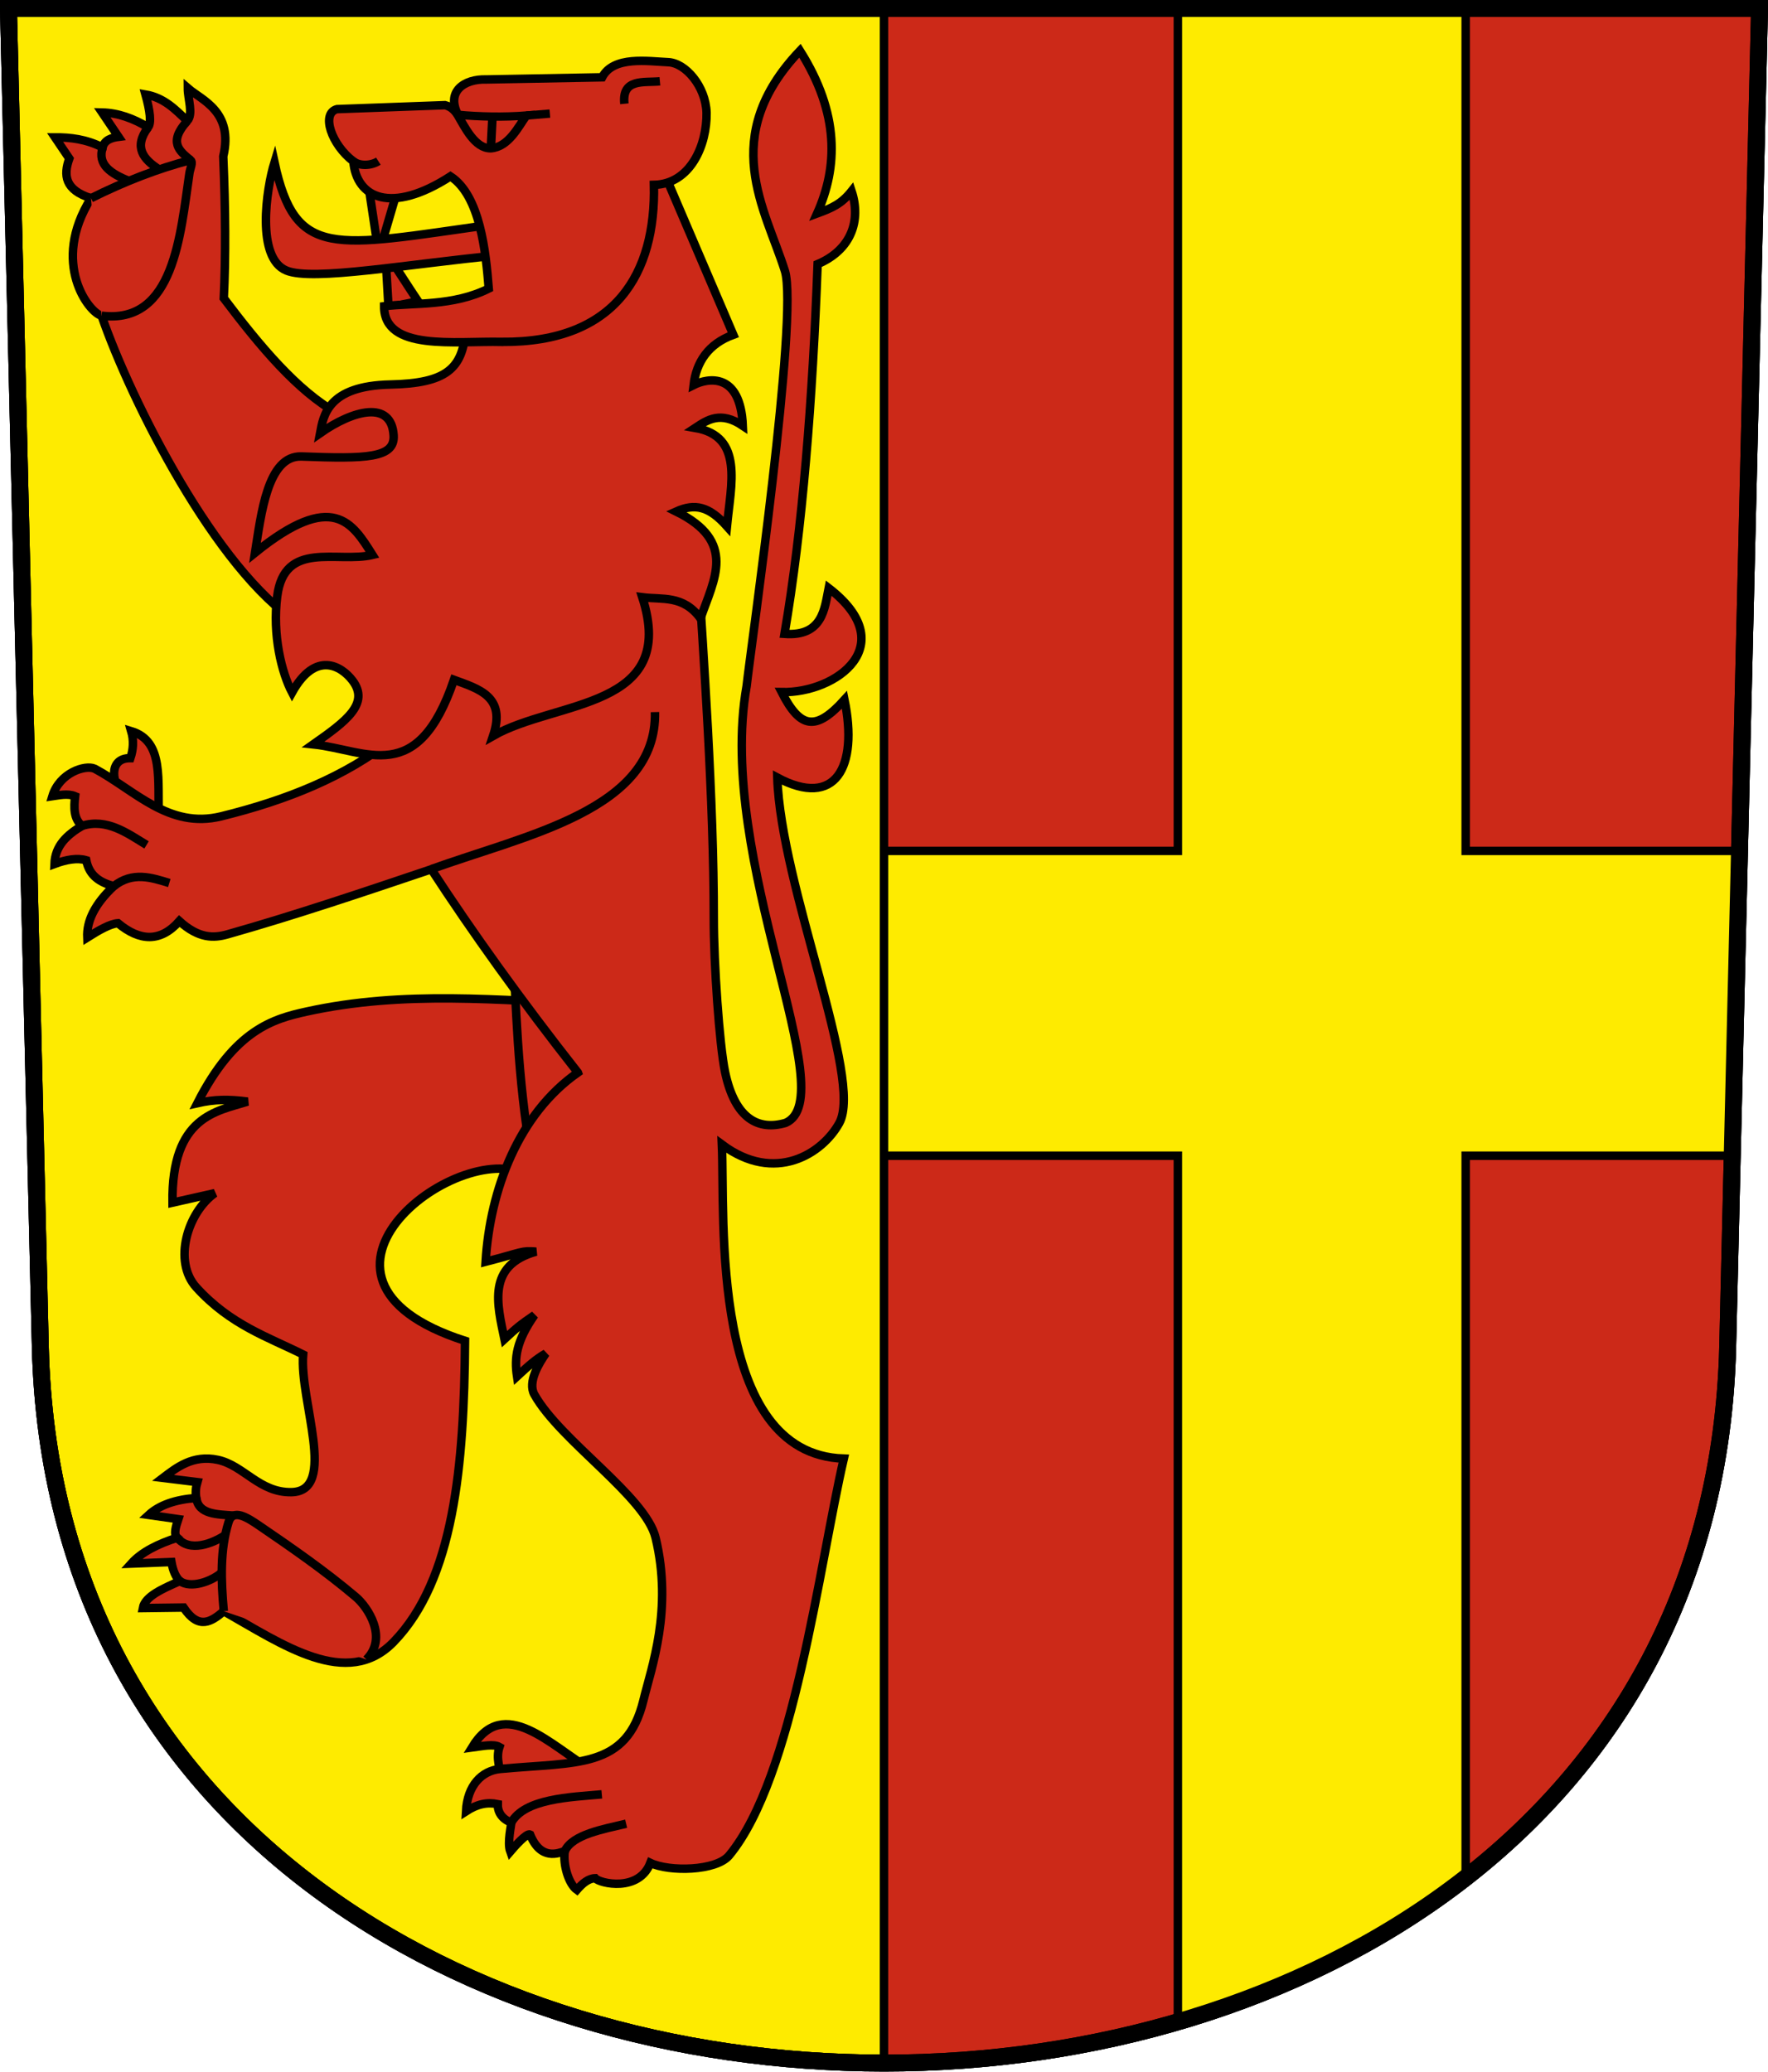
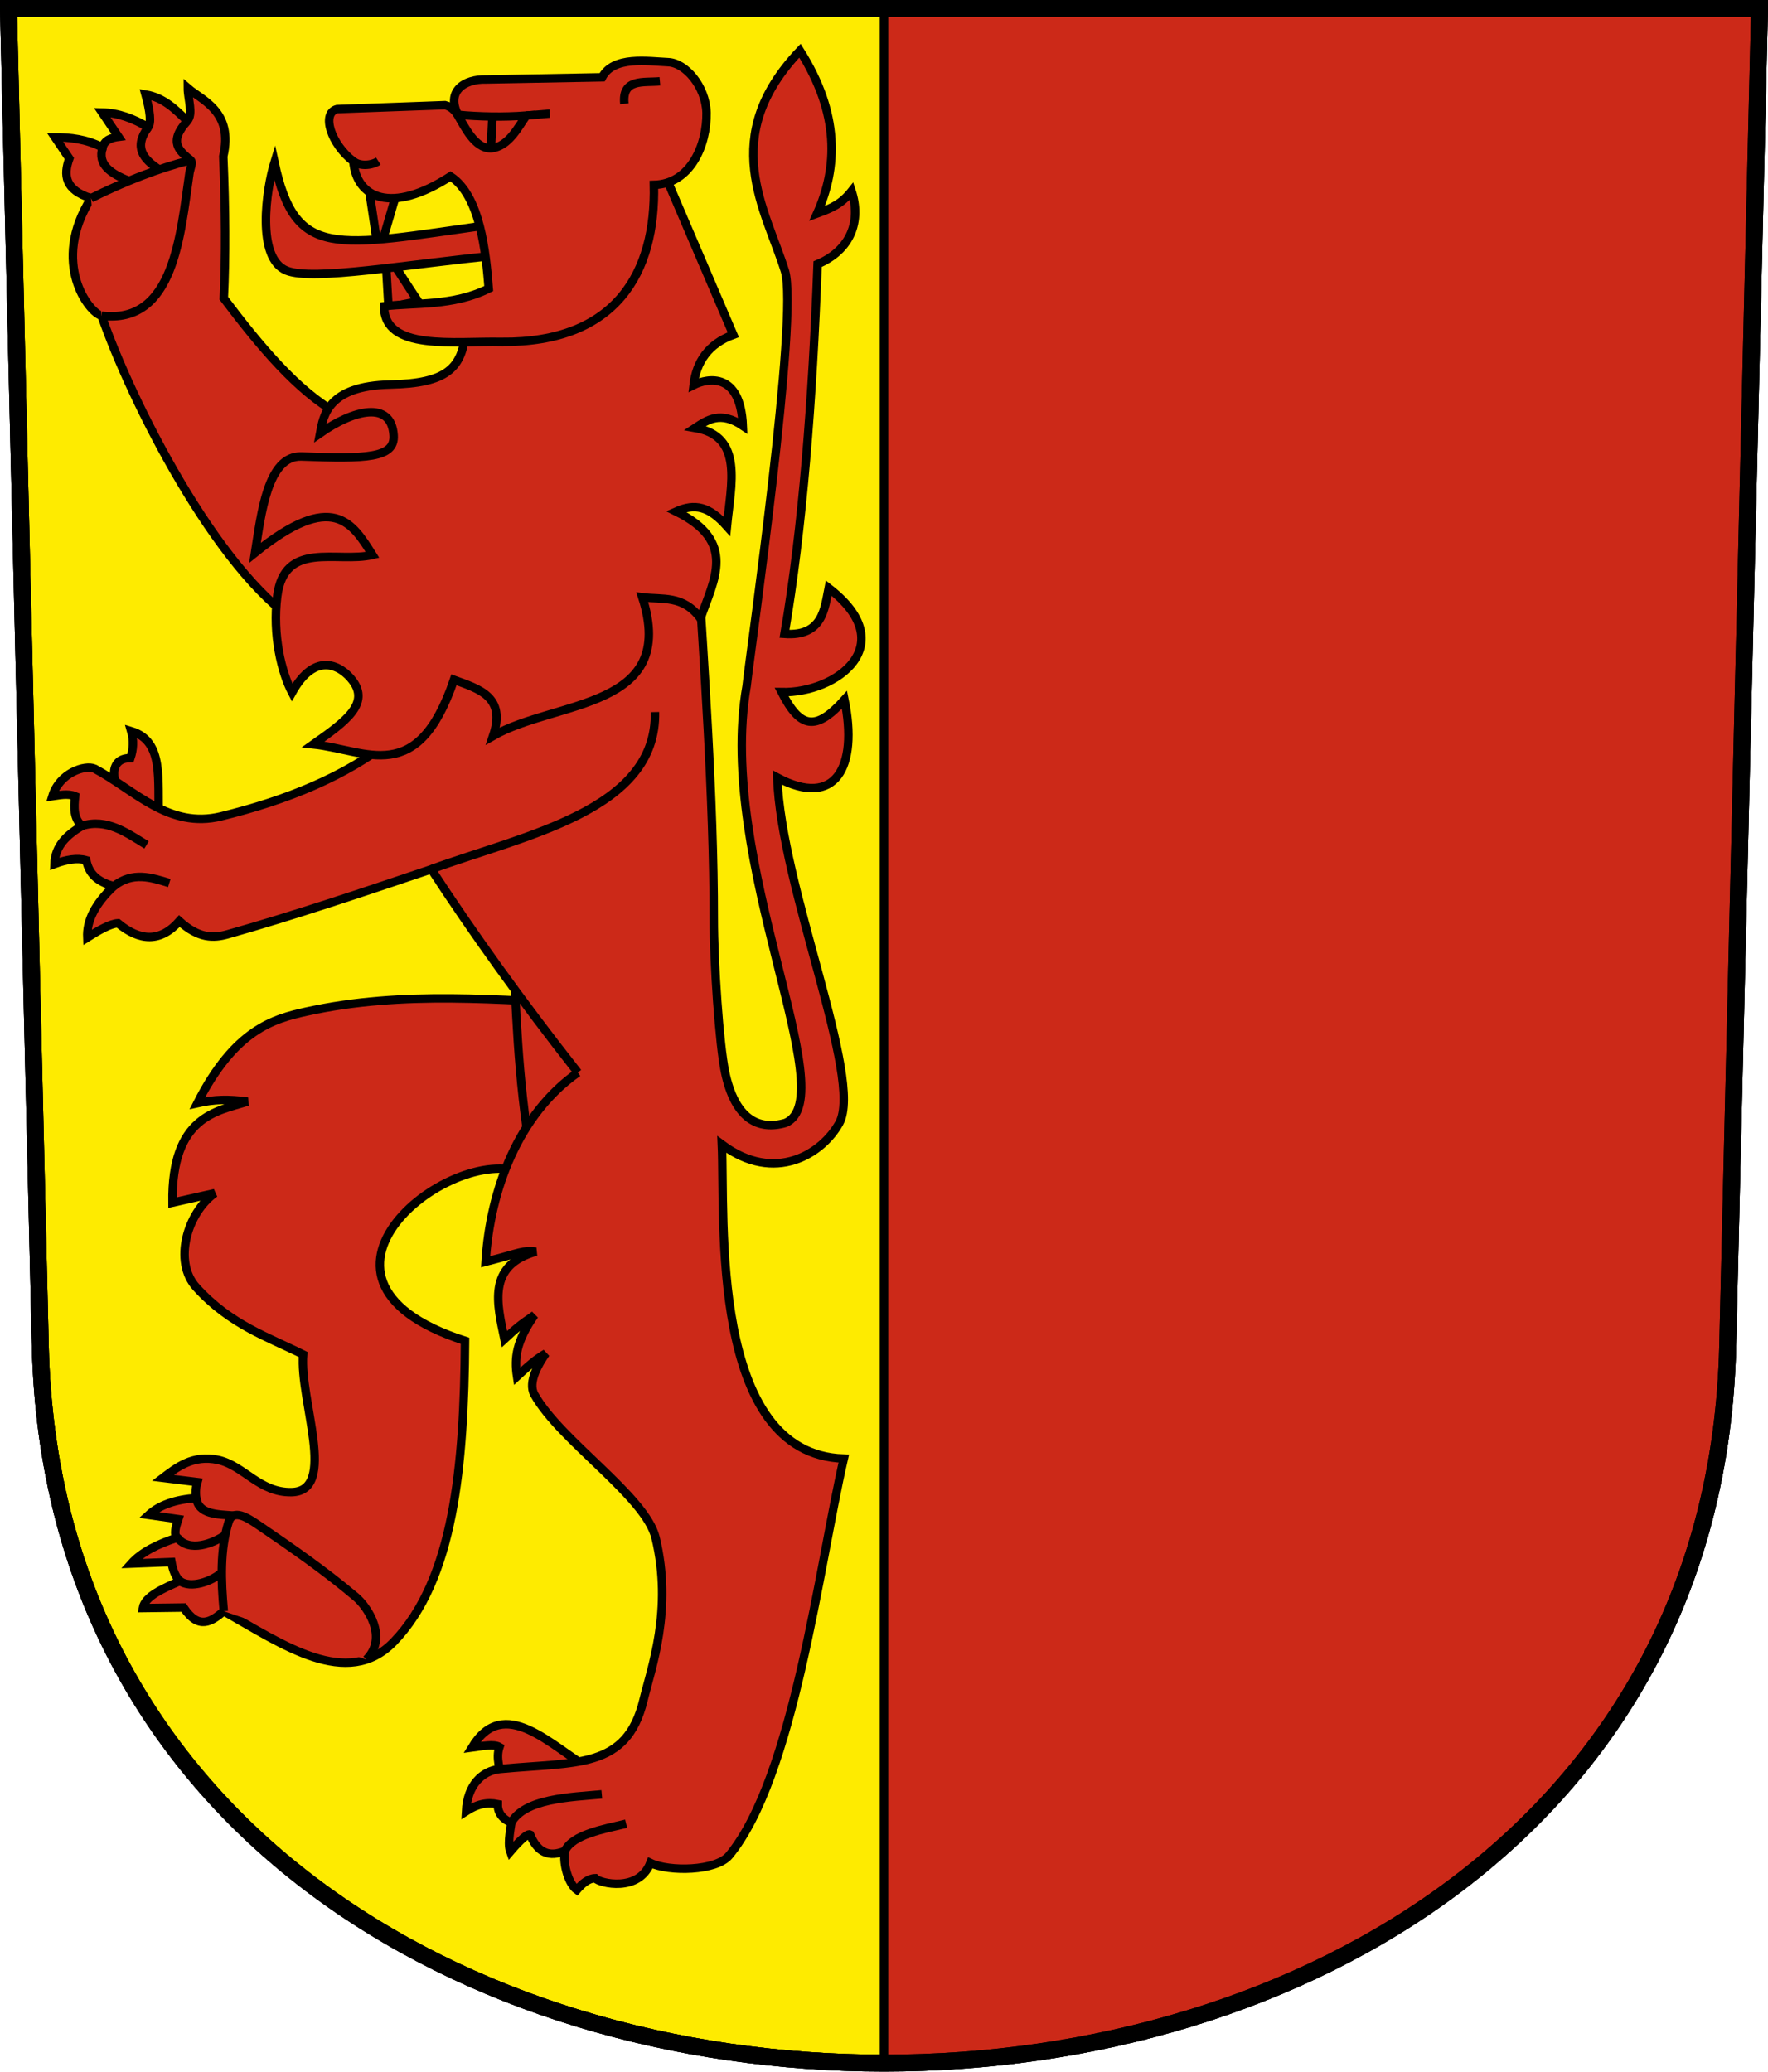
<svg xmlns="http://www.w3.org/2000/svg" xmlns:ns1="http://www.inkscape.org/namespaces/inkscape" xmlns:ns2="http://sodipodi.sourceforge.net/DTD/sodipodi-0.dtd" version="1.0" width="208.86" height="244.66" id="svg2780" ns1:version="0.92.4 (5da689c313, 2019-01-14)" ns2:docname="Sulgen-blazon.svg">
  <ns2:namedview pagecolor="#ffffff" bordercolor="#666666" borderopacity="1" objecttolerance="10" gridtolerance="10" guidetolerance="10" ns1:pageopacity="0" ns1:pageshadow="2" ns1:window-width="1313" ns1:window-height="1354" id="namedview25" showgrid="false" ns1:zoom="2" ns1:cx="109.45704" ns1:cy="142.39596" ns1:window-x="23" ns1:window-y="13" ns1:window-maximized="0" ns1:current-layer="svg2780" ns1:measure-start="104.255,149.787" ns1:measure-end="104.255,126.383" showguides="true" ns1:object-paths="true" ns1:snap-intersection-paths="true" ns1:snap-global="false" ns1:snap-to-guides="true" ns1:snap-object-midpoints="false" />
  <defs id="defs2782" />
  <path ns1:connector-curvature="0" style="fill:#feeb00;fill-opacity:1;fill-rule:evenodd;stroke:#000000;stroke-width:2;stroke-linecap:butt;stroke-miterlimit:4;stroke-dashoffset:0;stroke-opacity:1" id="path4212" d="m 1,1 3.761,158.003 c 2.686,112.859 196.652,112.859 199.338,0 L 207.86,1 Z" />
  <path style="fill:#cc2918;fill-rule:evenodd;stroke:#000000;stroke-width:1px;stroke-linecap:butt;stroke-linejoin:miter;stroke-opacity:1;fill-opacity:1" d="m 104.43,1 v 242.647 c 50.399,-0.643 97.057,-27.349 99.625,-83.216 L 207.86,1 Z" id="path4927" ns1:connector-curvature="0" ns2:nodetypes="ccccc" />
  <g id="g7483" transform="translate(0.75,0.5)" style="fill:#cc2918;fill-opacity:1">
    <path ns2:nodetypes="cccccc" ns1:connector-curvature="0" id="path7409" d="m 13.781,93.097 h -0.125 c -0.978,-0.689 -1.824,-4.083 1,-4.062 0.342,-1.024 0.418,-2.081 0.094,-3.188 3.954,1.193 3.065,5.907 3.281,10.281 z" style="fill:#cc2918;fill-opacity:1;fill-rule:evenodd;stroke:#000000;stroke-width:1px;stroke-linecap:butt;stroke-linejoin:miter;stroke-opacity:1" />
    <path ns2:nodetypes="csccccscssccccccccccccsccc" ns1:connector-curvature="0" id="path6746" d="m 69.5,118.097 c -11.207,-0.446 -22.484,-1.674 -34.062,0.875 -3.841,0.845 -8.443,2.091 -12.875,10.812 2.065,-0.466 3.682,-0.476 5.938,-0.188 -3.635,1.146 -9.006,1.695 -8.875,11.938 l 5,-1.125 c -3.23,2.289 -4.965,8.063 -2.188,11.125 4.06,4.476 8.566,5.89 12.625,7.938 -0.454,5.421 4.121,16.135 -1.375,16.25 -3.779,0.079 -5.623,-3.144 -8.688,-3.812 -2.978,-0.649 -4.942,0.943 -6.5,2.125 l 4.062,0.5 c -0.181,0.625 -0.239,1.25 -0.125,1.875 -2.447,0.177 -4.345,0.824 -5.625,2 l 3.5,0.5 c -0.305,0.912 -0.571,1.796 -0.125,2.188 -2.248,0.731 -4.186,1.667 -5.438,3.062 l 4.75,-0.188 c 0.189,1.039 0.517,1.8 1,2.25 -2.036,0.905 -4.123,1.796 -4.375,3.188 l 4.812,-0.062 c 1.796,2.694 3.281,1.666 4.75,0.438 6.934,3.925 14.578,9.277 20.062,3.625 7.124,-7.342 8.335,-20.784 8.438,-35.562 -23.215,-7.47 -0.006,-24.535 7.625,-19.375 11.5,-7.288 7.296,-13.704 7.688,-20.375 z" style="fill:#cc2918;fill-opacity:1;fill-rule:evenodd;stroke:#000000;stroke-width:1px;stroke-linecap:butt;stroke-linejoin:miter;stroke-opacity:1" />
    <path ns2:nodetypes="cccc" ns1:connector-curvature="0" id="path6744" d="m 62.049,136.473 c -1.748,-10.189 -1.792,-18.035 -2.298,-26.517 l 12.198,16.087 z" style="fill:#cc2918;fill-opacity:1;fill-rule:evenodd;stroke:#000000;stroke-width:1px;stroke-linecap:butt;stroke-linejoin:miter;stroke-opacity:1" />
    <path ns2:nodetypes="cccc" ns1:connector-curvature="0" id="path10333-2-3" d="m 42.939,22.478 1.053,7.003 2.149,-7.322 z" style="fill:#cc2918;fill-opacity:1;fill-rule:evenodd;stroke:#000000;stroke-width:1px;stroke-linecap:butt;stroke-linejoin:miter;stroke-opacity:1" />
    <path ns2:nodetypes="cccc" ns1:connector-curvature="0" id="path10335-5-6" d="m 45.146,35.787 -0.386,-6.61 c 1.269,1.888 2.941,4.522 3.873,5.904 z" style="fill:#cc2918;fill-opacity:1;fill-rule:evenodd;stroke:#000000;stroke-width:1px;stroke-linecap:butt;stroke-linejoin:miter;stroke-opacity:1" />
    <path ns2:nodetypes="ccccc" ns1:connector-curvature="0" id="path6758" d="m 58.5,209.754 c -0.131,-1.307 -0.711,-2.557 -0.25,-3.938 -0.674,-0.388 -2.02,-0.105 -3.25,0.062 3.801,-6.288 9.262,-0.225 14.312,2.781 z" style="fill:#cc2918;fill-opacity:1;fill-rule:evenodd;stroke:#000000;stroke-width:1px;stroke-linecap:butt;stroke-linejoin:miter;stroke-opacity:1" />
    <path ns2:nodetypes="ccccccccccccccccc" ns1:connector-curvature="0" id="path6748" d="m 39.062,48.285 c -4.66,-2.607 -9.045,-7.823 -13.375,-13.562 0.236,-4.899 0.202,-10.517 -0.062,-16.75 1.241,-5.324 -2.538,-6.629 -4.188,-8.063 0.003,1.307 0.673,3.043 -0.062,3.875 -1.394,-1.344 -2.736,-2.75 -4.938,-3.125 0.549,1.987 0.705,3.36 0.312,3.875 -1.736,-1.043 -3.535,-1.706 -5.438,-1.75 l 1.938,2.875 c -0.692,0.088 -1.661,0.314 -1.875,1.25 -1.974,-0.988 -3.817,-1.192 -5.625,-1.188 l 1.688,2.5 c -0.706,1.969 -0.538,3.711 2.562,4.688 -4.814,7.647 -0.224,13.554 1.25,13.875 3.483,10.101 13.565,30.082 23.25,36.312 8.326,-2.898 15.224,-8.111 14.812,-25.188 -3.792,-2.222 -7.122,-1.555 -10.25,0.375 z" style="fill:#cc2918;fill-opacity:1;fill-rule:evenodd;stroke:#000000;stroke-width:1px;stroke-linecap:butt;stroke-linejoin:miter;stroke-opacity:1" />
    <path ns2:nodetypes="cscc" ns1:connector-curvature="0" id="path6750" d="m 11.25,36.785 c 8.601,1.068 9.31,-9.641 10.38,-16.838 0.083,-0.558 0.461,-1.284 0.12,-1.537 -3.832,0.994 -7.751,2.506 -11.75,4.5" style="fill:#cc2918;fill-opacity:1;fill-rule:evenodd;stroke:#000000;stroke-width:1px;stroke-linecap:butt;stroke-linejoin:miter;stroke-opacity:1" />
    <path ns2:nodetypes="cc" ns1:connector-curvature="0" id="path6752" d="m 21.375,13.785 c -2.284,2.527 -0.912,3.558 0.375,4.625" style="fill:#cc2918;fill-opacity:1;fill-rule:evenodd;stroke:#000000;stroke-width:1px;stroke-linecap:butt;stroke-linejoin:miter;stroke-opacity:1" />
    <path ns2:nodetypes="cc" ns1:connector-curvature="0" id="path6754" d="m 16.75,14.535 c -1.76,2.36 -0.566,3.779 1.307,4.983" style="fill:#cc2918;fill-opacity:1;fill-rule:evenodd;stroke:#000000;stroke-width:1px;stroke-linecap:butt;stroke-linejoin:miter;stroke-opacity:1" />
    <path ns2:nodetypes="cc" ns1:connector-curvature="0" id="path6756" d="m 11.375,16.91 c -0.652,2.085 1.033,3.108 3.097,3.959" style="fill:#cc2918;fill-opacity:1;fill-rule:evenodd;stroke:#000000;stroke-width:1px;stroke-linecap:butt;stroke-linejoin:miter;stroke-opacity:1" />
    <path ns2:nodetypes="csssc" ns1:connector-curvature="0" id="path7411" d="m 25.688,189.785 c -0.334,-3.674 -0.454,-7.245 0.564,-10.532 0.503,-1.623 2.187,-0.552 3.58,0.398 3.819,2.604 7.751,5.318 11.446,8.441 1.423,1.202 3.832,4.807 1.256,7.394" style="fill:#cc2918;fill-opacity:1;fill-rule:evenodd;stroke:#000000;stroke-width:1px;stroke-linecap:butt;stroke-linejoin:miter;stroke-opacity:1" />
    <path ns2:nodetypes="cc" ns1:connector-curvature="0" id="path7413" d="m 22.438,176.41 c 0.263,1.978 2.503,1.922 4.412,2.077" style="fill:#cc2918;fill-opacity:1;fill-rule:evenodd;stroke:#000000;stroke-width:1px;stroke-linecap:butt;stroke-linejoin:miter;stroke-opacity:1" />
    <path ns2:nodetypes="cc" ns1:connector-curvature="0" id="path7415" d="m 20.188,181.097 c 1.44,1.782 4.209,0.678 5.671,-0.306" style="fill:#cc2918;fill-opacity:1;fill-rule:evenodd;stroke:#000000;stroke-width:1px;stroke-linecap:butt;stroke-linejoin:miter;stroke-opacity:1" />
    <path ns2:nodetypes="cc" ns1:connector-curvature="0" id="path7417" d="m 20.5,186.222 c 1.288,0.915 3.695,0.064 4.948,-1.003" style="fill:#cc2918;fill-opacity:1;fill-rule:evenodd;stroke:#000000;stroke-width:1px;stroke-linecap:butt;stroke-linejoin:miter;stroke-opacity:1" />
-     <path ns2:nodetypes="ccccccccssscccccccccsccscccccccccsccssccsccccccccccccc" ns1:connector-curvature="0" d="m 67.515,126.168 c -6.983,4.88 -10.377,13.808 -10.898,22.346 4.472,-1.157 4.189,-1.337 5.966,-1.199 -5.844,1.629 -4.595,6.228 -3.739,10.336 1.394,-1.285 1.776,-1.634 3.542,-2.836 -2.14,3.071 -2.393,5.031 -2.057,7.235 1.453,-1.344 2.263,-2.049 3.396,-2.708 -0.759,1.1 -2.181,3.363 -1.35,4.85 3.05,5.459 13.14,12.02 14.321,16.912 2.052,8.504 -0.5,15.352 -1.433,19.193 -1.985,8.179 -7.9,7.257 -16.937,8.117 -2.148,0.204 -3.87,1.927 -4.023,4.996 1.329,-0.862 2.49,-1.097 3.748,-0.847 -0.037,1.663 1.518,2.128 1.587,2.198 0.06,0.147 -0.505,2.307 -0.108,3.406 0.426,-0.499 1.935,-2.229 2.341,-2.014 1.266,3.126 3.369,2.198 4.098,1.96 -0.233,1.618 0.471,3.89 1.427,4.577 0.672,-0.777 1.372,-1.35 2.16,-1.376 0.554,0.634 5.184,1.678 6.522,-1.807 2.225,1.07 7.779,0.97 9.313,-0.884 7.633,-9.225 10.62,-34.224 13.541,-46.865 -15.943,-0.515 -14.019,-28.551 -14.406,-37.098 6.28,4.689 11.886,1.085 13.873,-2.533 2.878,-5.24 -6.901,-27.871 -7.324,-40.796 6.878,3.68 9.572,-1.226 7.938,-9.192 -3.39,3.744 -5.219,3.432 -7.424,-0.904 6.508,0.143 14.235,-5.605 5.555,-12.285 -0.477,2.383 -0.676,5.741 -5.218,5.411 2.127,-12.377 3.32,-27.702 3.913,-43.669 3.983,-1.688 5.159,-5.142 4.014,-8.622 -1.198,1.504 -2.277,1.979 -4.075,2.642 C 98.218,19.271 98.47,12.961 93.752,5.487 84.051,15.701 89.658,24.136 91.974,31.498 c 1.64,5.212 -4.033,44.568 -4.524,49.035 -3.643,20.617 11.532,48.53 4.614,51.576 -3.184,0.936 -5.987,-0.42 -7.159,-6.003 -0.674,-3.209 -1.335,-12.885 -1.332,-18.105 0.007,-14.167 -1.233,-31.233 -1.919,-42.349 -10.11,0.229 -30.723,5.7 -36.092,21.195 -5.493,4.346 -12.38,7.145 -20.188,9.062 -6.185,1.519 -10.195,-3.092 -14.938,-5.625 -1.135,-0.502 -4.163,0.485 -5,3.25 0.717,-0.1 1.815,-0.367 2.688,0 -0.152,1.348 -0.185,2.645 0.812,3.5 -1.729,1.048 -3.171,2.297 -3.25,4.5 1.399,-0.519 2.683,-0.75 3.75,-0.438 0.384,1.919 1.71,2.629 3.25,3.062 -2.245,2.107 -3.213,4.122 -3.125,6.062 1.4,-0.882 2.719,-1.63 3.625,-1.688 2.575,2.131 5.008,2.283 7.25,-0.25 2.312,2.083 4.053,2.024 5.688,1.562 7.913,-2.234 16.003,-4.963 24.078,-7.683 4.808,7.378 10.634,15.521 17.312,24.003 z" style="fill:#cc2918;fill-opacity:1;fill-rule:evenodd;stroke:#000000;stroke-width:1px;stroke-linecap:butt;stroke-linejoin:miter;stroke-opacity:1" id="path10171-7" />
+     <path ns2:nodetypes="ccccccccssscccccccccsccscccccccccsccssccsccccccccccccc" ns1:connector-curvature="0" d="m 67.515,126.168 c -6.983,4.88 -10.377,13.808 -10.898,22.346 4.472,-1.157 4.189,-1.337 5.966,-1.199 -5.844,1.629 -4.595,6.228 -3.739,10.336 1.394,-1.285 1.776,-1.634 3.542,-2.836 -2.14,3.071 -2.393,5.031 -2.057,7.235 1.453,-1.344 2.263,-2.049 3.396,-2.708 -0.759,1.1 -2.181,3.363 -1.35,4.85 3.05,5.459 13.14,12.02 14.321,16.912 2.052,8.504 -0.5,15.352 -1.433,19.193 -1.985,8.179 -7.9,7.257 -16.937,8.117 -2.148,0.204 -3.87,1.927 -4.023,4.996 1.329,-0.862 2.49,-1.097 3.748,-0.847 -0.037,1.663 1.518,2.128 1.587,2.198 0.06,0.147 -0.505,2.307 -0.108,3.406 0.426,-0.499 1.935,-2.229 2.341,-2.014 1.266,3.126 3.369,2.198 4.098,1.96 -0.233,1.618 0.471,3.89 1.427,4.577 0.672,-0.777 1.372,-1.35 2.16,-1.376 0.554,0.634 5.184,1.678 6.522,-1.807 2.225,1.07 7.779,0.97 9.313,-0.884 7.633,-9.225 10.62,-34.224 13.541,-46.865 -15.943,-0.515 -14.019,-28.551 -14.406,-37.098 6.28,4.689 11.886,1.085 13.873,-2.533 2.878,-5.24 -6.901,-27.871 -7.324,-40.796 6.878,3.68 9.572,-1.226 7.938,-9.192 -3.39,3.744 -5.219,3.432 -7.424,-0.904 6.508,0.143 14.235,-5.605 5.555,-12.285 -0.477,2.383 -0.676,5.741 -5.218,5.411 2.127,-12.377 3.32,-27.702 3.913,-43.669 3.983,-1.688 5.159,-5.142 4.014,-8.622 -1.198,1.504 -2.277,1.979 -4.075,2.642 C 98.218,19.271 98.47,12.961 93.752,5.487 84.051,15.701 89.658,24.136 91.974,31.498 c 1.64,5.212 -4.033,44.568 -4.524,49.035 -3.643,20.617 11.532,48.53 4.614,51.576 -3.184,0.936 -5.987,-0.42 -7.159,-6.003 -0.674,-3.209 -1.335,-12.885 -1.332,-18.105 0.007,-14.167 -1.233,-31.233 -1.919,-42.349 -10.11,0.229 -30.723,5.7 -36.092,21.195 -5.493,4.346 -12.38,7.145 -20.188,9.062 -6.185,1.519 -10.195,-3.092 -14.938,-5.625 -1.135,-0.502 -4.163,0.485 -5,3.25 0.717,-0.1 1.815,-0.367 2.688,0 -0.152,1.348 -0.185,2.645 0.812,3.5 -1.729,1.048 -3.171,2.297 -3.25,4.5 1.399,-0.519 2.683,-0.75 3.75,-0.438 0.384,1.919 1.71,2.629 3.25,3.062 -2.245,2.107 -3.213,4.122 -3.125,6.062 1.4,-0.882 2.719,-1.63 3.625,-1.688 2.575,2.131 5.008,2.283 7.25,-0.25 2.312,2.083 4.053,2.024 5.688,1.562 7.913,-2.234 16.003,-4.963 24.078,-7.683 4.808,7.378 10.634,15.521 17.312,24.003 " style="fill:#cc2918;fill-opacity:1;fill-rule:evenodd;stroke:#000000;stroke-width:1px;stroke-linecap:butt;stroke-linejoin:miter;stroke-opacity:1" id="path10171-7" />
    <path ns2:nodetypes="cc" ns1:connector-curvature="0" id="path7419" d="M 50.196,102.154 C 61.247,98.115 76.869,95.199 76.625,83.597" style="fill:#cc2918;fill-opacity:1;fill-rule:evenodd;stroke:#000000;stroke-width:1px;stroke-linecap:butt;stroke-linejoin:miter;stroke-opacity:1" />
    <path ns2:nodetypes="cscssccscsccccccccccccc" ns1:connector-curvature="0" id="path6742" d="m 54.25,38.66 c -0.391,4.351 -2.244,6.112 -8.875,6.25 -7.444,0.154 -7.924,3.696 -8.312,5.75 3.916,-2.742 8.419,-3.924 8.688,0.25 0.174,2.703 -3.227,2.79 -10.875,2.5 -4.042,-0.153 -4.785,6.88 -5.5,11.375 9.201,-7.434 11.499,-3.528 13.875,0.25 -4.182,0.987 -10.4,-1.768 -11.25,4.875 -0.587,4.589 0.521,9.036 1.75,11.375 2.773,-4.987 5.813,-3.145 7.125,-1.438 2.121,2.761 -0.817,4.884 -4.625,7.562 6.367,0.675 12.303,5.072 16.625,-7.625 2.962,1.092 6.19,1.975 4.625,6.625 7.441,-4.254 21.907,-3.104 17.625,-16.375 2.357,0.31 4.829,-0.295 6.875,2.5 1.594,-4.616 4.355,-9.064 -2.875,-12.625 2.221,-0.996 3.89,-0.619 6,1.75 0.477,-4.982 1.999,-10.634 -3.75,-11.625 1.467,-0.964 2.993,-2.018 5.625,-0.25 -0.27,-6.349 -4.109,-5.669 -5.812,-4.812 0.318,-2.726 1.747,-4.866 4.688,-5.938 l -9.25,-21.625 z" style="fill:#cc2918;fill-opacity:1;fill-rule:evenodd;stroke:#000000;stroke-width:1px;stroke-linecap:butt;stroke-linejoin:miter;stroke-opacity:1" />
    <path ns2:nodetypes="ccscc" ns1:connector-curvature="0" id="path10304-5-7" d="M 57.12,26.054 C 38.631,28.656 34.156,30.162 31.674,18.672 30.698,21.847 29.488,29.99 33.096,31.455 36.231,32.73 47.351,30.686 58.337,29.636 58.206,28.498 57.706,27.285 57.12,26.054 Z" style="fill:#cc2918;fill-opacity:1;fill-rule:evenodd;stroke:#000000;stroke-width:1px;stroke-linecap:butt;stroke-linejoin:miter;stroke-opacity:1" />
    <path ns2:nodetypes="ccccccccccsccc" ns1:connector-curvature="0" id="path10294-8-7" d="M 58.53,39.876 C 53.016,39.747 44.606,41.022 44.627,35.668 48.136,35.23 52.76,35.696 56.987,33.577 56.642,29.274 55.976,22.602 52.466,20.325 45.46,24.849 41.358,22.906 40.991,18.553 38.39,16.573 37.147,12.894 39.058,12.388 l 12.77,-0.468 c 0.848,0.218 1.172,0.736 1.569,1.212 -1.515,-2.81 0.665,-4.337 3.307,-4.247 l 13.678,-0.255 c 1.325,-2.566 5.421,-1.888 7.805,-1.786 2.043,0.087 4.421,2.845 4.53,5.954 0.065,3.783 -1.863,8.438 -6.219,8.535 0.241,10.403 -4.487,18.653 -17.967,18.542 z" style="fill:#cc2918;fill-opacity:1;fill-rule:evenodd;stroke:#000000;stroke-width:1px;stroke-linecap:butt;stroke-linejoin:miter;stroke-opacity:1" />
    <g transform="matrix(1.094,0,0,1.057,-14.572,-119.038)" id="g11495-5" style="fill:#cc2918;fill-opacity:1;stroke-width:0.93">
      <path style="fill:#cc2918;fill-opacity:1;fill-rule:evenodd;stroke:#000000;stroke-width:0.93px;stroke-linecap:butt;stroke-linejoin:miter;stroke-opacity:1" d="m 62.046,124.966 c 0.79,1.401 1.866,3.776 3.592,3.758 1.911,-0.157 2.963,-2.393 3.828,-3.67 -2.522,0.194 -5.003,0.139 -7.42,-0.088 z" id="path10296-8-5" ns1:connector-curvature="0" ns2:nodetypes="cccc" />
      <path style="fill:#cc2918;fill-opacity:1;fill-rule:evenodd;stroke:#000000;stroke-width:0.93px;stroke-linecap:butt;stroke-linejoin:miter;stroke-opacity:1" d="m 65.638,128.724 0.176,-3.555" id="path10298-2-6" ns1:connector-curvature="0" />
      <path style="fill:#cc2918;fill-opacity:1;fill-rule:evenodd;stroke:#000000;stroke-width:0.93px;stroke-linecap:butt;stroke-linejoin:miter;stroke-opacity:1" d="m 69.466,125.054 2.545,-0.217" id="path10300-7-6" ns1:connector-curvature="0" ns2:nodetypes="cc" />
    </g>
    <path ns2:nodetypes="cc" ns1:connector-curvature="0" id="path7421" d="M 73.009,11.757 C 72.698,8.742 75.281,9.283 77.207,9.105" style="fill:#cc2918;fill-opacity:1;fill-rule:evenodd;stroke:#000000;stroke-width:1px;stroke-linecap:butt;stroke-linejoin:miter;stroke-opacity:1" />
    <path ns2:nodetypes="cc" ns1:connector-curvature="0" id="path7431" d="m 40.991,18.553 c 0.776,0.596 2.126,0.514 2.956,-0.021" style="fill:#cc2918;fill-rule:evenodd;stroke:#000000;stroke-width:1px;stroke-linecap:butt;stroke-linejoin:miter;stroke-opacity:1;fill-opacity:1" />
    <path ns2:nodetypes="cc" ns1:connector-curvature="0" id="path7405" d="m 8.938,97.035 c 2.938,-0.933 5.368,0.881 7.625,2.25" style="fill:#cc2918;fill-opacity:1;fill-rule:evenodd;stroke:#000000;stroke-width:1px;stroke-linecap:butt;stroke-linejoin:miter;stroke-opacity:1" />
    <path ns2:nodetypes="cc" ns1:connector-curvature="0" id="path7407" d="m 12.688,104.16 c 2.236,-1.772 4.48,-1.015 6.562,-0.375" style="fill:#cc2918;fill-opacity:1;fill-rule:evenodd;stroke:#000000;stroke-width:1px;stroke-linecap:butt;stroke-linejoin:miter;stroke-opacity:1" />
    <path ns2:nodetypes="cc" ns1:connector-curvature="0" id="path6760" d="m 65.97,218.114 c 0.896,-1.974 4.597,-2.598 7.248,-3.236" style="fill:#cc2918;fill-opacity:1;fill-rule:evenodd;stroke:#000000;stroke-width:1px;stroke-linecap:butt;stroke-linejoin:miter;stroke-opacity:1" />
    <path ns2:nodetypes="cc" ns1:connector-curvature="0" id="path6762" d="m 59.639,214.762 c 1.583,-2.86 6.98,-3.018 10.705,-3.352" style="fill:#cc2918;fill-opacity:1;fill-rule:evenodd;stroke:#000000;stroke-width:1px;stroke-linecap:butt;stroke-linejoin:miter;stroke-opacity:1" />
  </g>
  <path ns1:connector-curvature="0" style="fill:none;fill-opacity:1;fill-rule:evenodd;stroke:#000000;stroke-width:2;stroke-linecap:butt;stroke-miterlimit:4;stroke-dashoffset:0;stroke-opacity:1" id="path4212-2" d="M 1,1 4.761,159.003 c 2.686,112.859 196.652,112.859 199.338,0 l 3.761,-158.003 z" />
-   <path style="fill:#feeb00;fill-opacity:1;fill-rule:evenodd;stroke:#000000;stroke-width:1px;stroke-linecap:butt;stroke-linejoin:miter;stroke-opacity:1" d="m 104.43,100.49 h 34.715 V 1 h 34 v 99.49 h 32.347 l -0.857,36 h -31.49 v 85.163 c -9.808,8.162 -21.192,13.874 -34,17.37 V 136.49 h -34.715 z" id="path1531" ns1:connector-curvature="0" ns2:nodetypes="ccccccccccccc" />
  <path ns1:connector-curvature="0" style="fill:none;fill-opacity:1;fill-rule:evenodd;stroke:#000000;stroke-width:2;stroke-linecap:butt;stroke-miterlimit:4;stroke-dashoffset:0;stroke-opacity:1" id="path4212-8" d="M 1,1 4.761,159.003 c 2.686,112.859 196.652,112.859 199.338,0 l 3.761,-158.003 z" />
</svg>